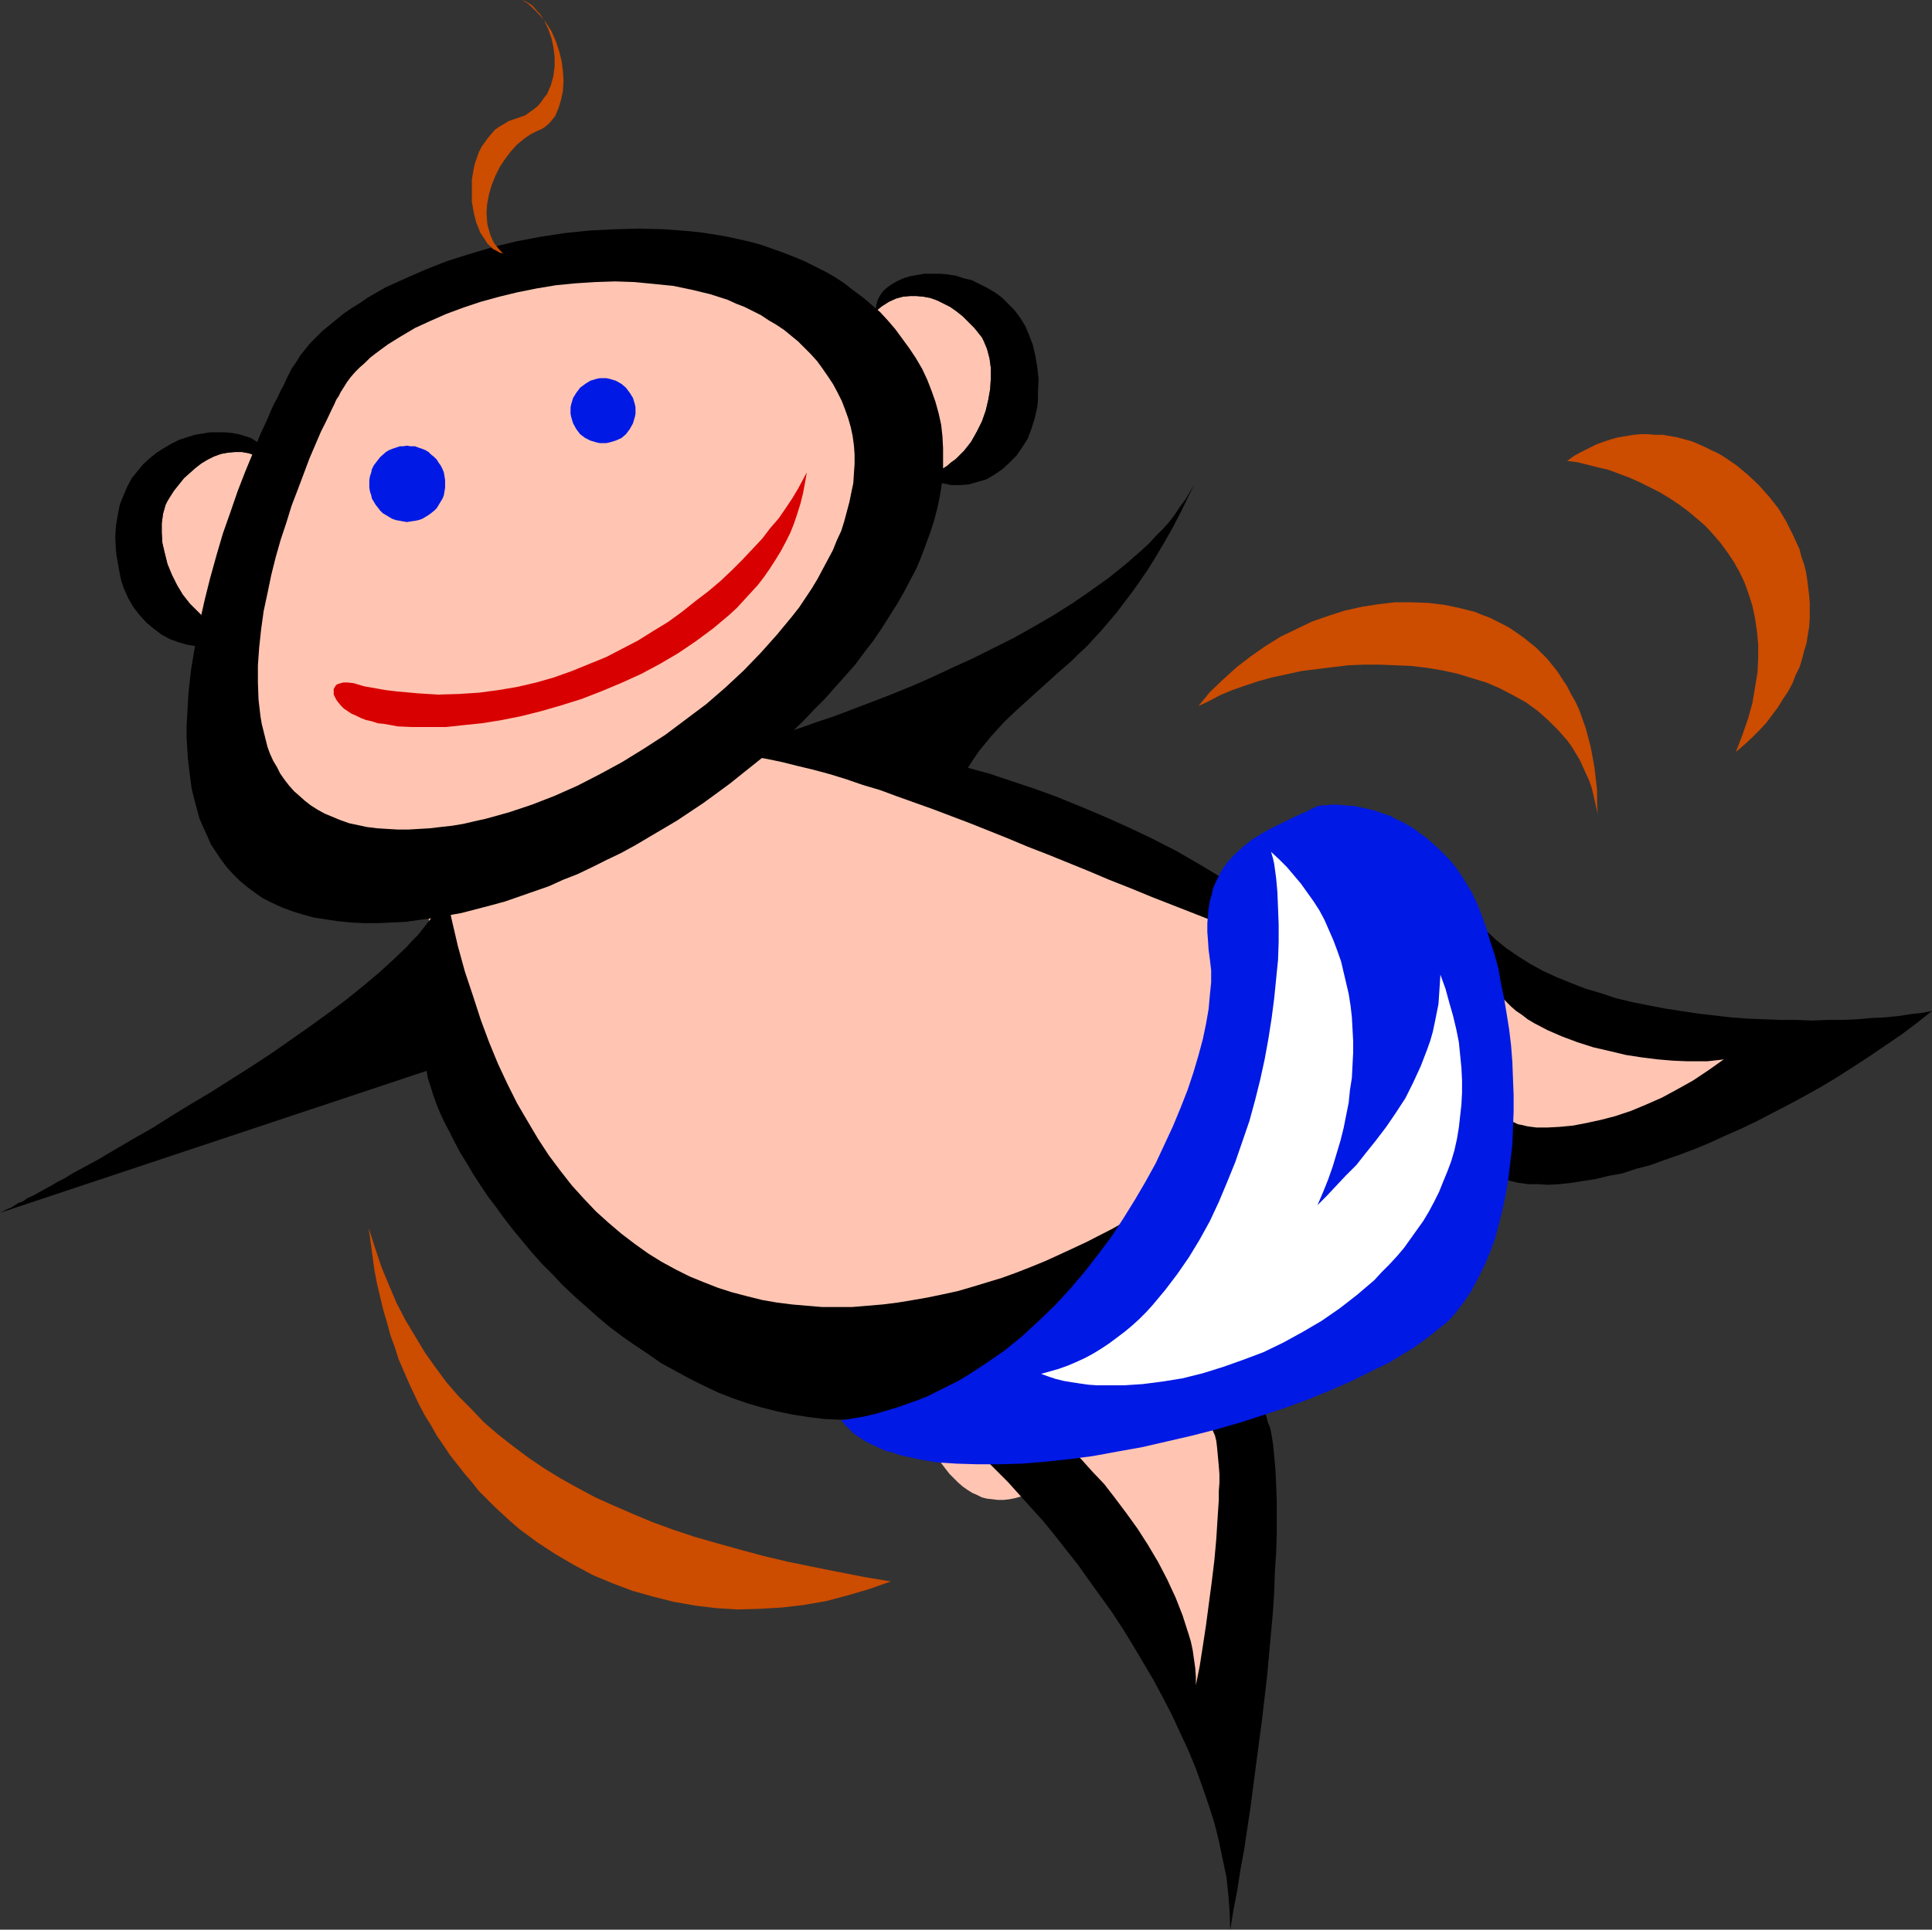
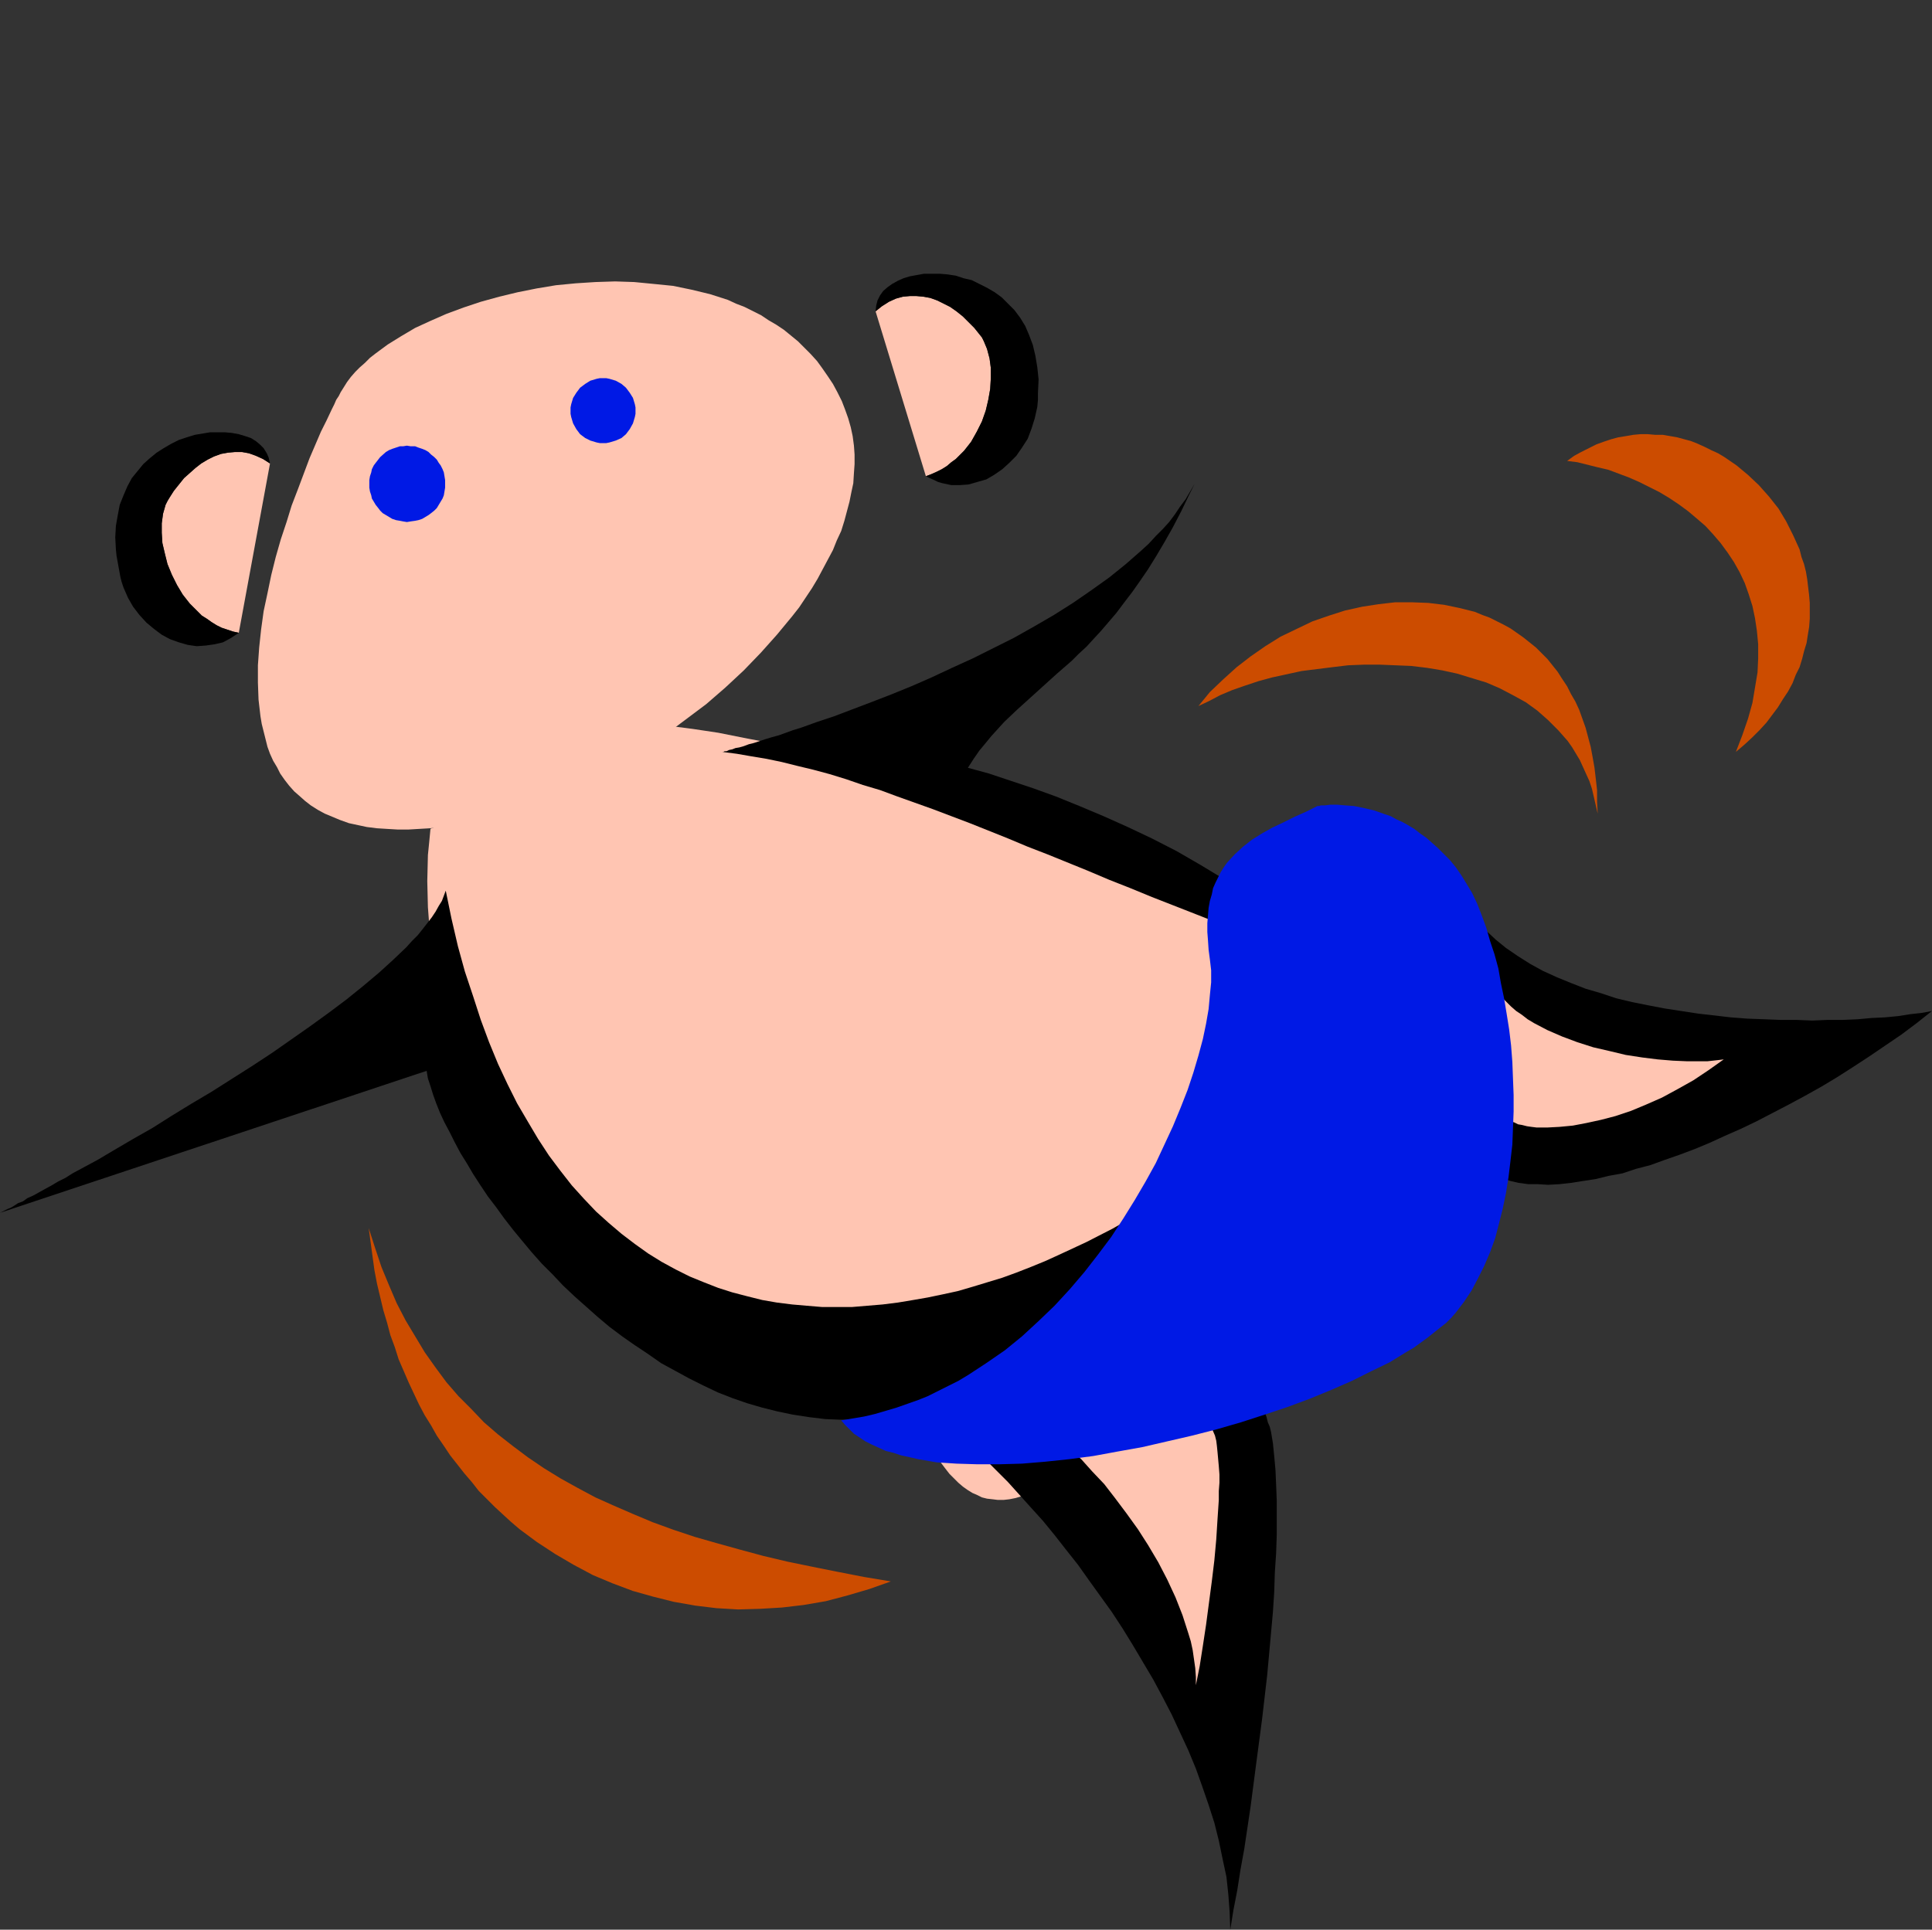
<svg xmlns="http://www.w3.org/2000/svg" xmlns:ns1="http://sodipodi.sourceforge.net/DTD/sodipodi-0.dtd" xmlns:ns2="http://www.inkscape.org/namespaces/inkscape" version="1.0" width="129.724mm" height="129.599mm" id="svg22" ns1:docname="Baby 04.wmf">
  <rect width="100%" height="100%" fill="#333333" stroke="none" />
  <ns1:namedview id="namedview22" pagecolor="#ffffff" bordercolor="#000000" borderopacity="0.25" ns2:showpageshadow="2" ns2:pageopacity="0.0" ns2:pagecheckerboard="0" ns2:deskcolor="#d1d1d1" ns2:document-units="mm" />
  <defs id="defs1">
    <pattern id="WMFhbasepattern" patternUnits="userSpaceOnUse" width="6" height="6" x="0" y="0" />
  </defs>
  <path style="fill:#ffc5b2;fill-opacity:1;fill-rule:evenodd;stroke:none" d="m 234.966,120.88 1.293,-0.485 1.454,-0.646 1.293,-0.646 1.293,-0.808 1.131,-0.97 1.131,-0.808 2.101,-2.101 1.778,-2.262 1.454,-2.586 1.293,-2.586 0.97,-2.747 0.646,-2.747 0.485,-2.747 0.162,-2.747 v -2.586 l -0.323,-2.424 -0.646,-2.424 -0.808,-1.939 -0.485,-0.97 -0.646,-0.808 -1.293,-1.616 -1.454,-1.454 -1.454,-1.454 -1.616,-1.293 -1.616,-1.131 -1.616,-0.808 -1.616,-0.808 -1.778,-0.646 -1.778,-0.323 -1.778,-0.162 h -1.616 l -1.778,0.162 -1.778,0.485 -1.778,0.808 -1.778,1.131 -1.616,1.293 z" id="path1" />
  <path style="fill:#ffc5b2;fill-opacity:1;fill-rule:evenodd;stroke:none" d="m 60.6,160.634 -1.454,-0.323 -1.454,-0.485 -1.454,-0.485 -1.293,-0.646 -1.293,-0.808 -1.131,-0.808 -1.293,-0.808 -0.97,-0.97 -2.101,-2.101 -1.778,-2.262 -1.454,-2.424 -1.293,-2.586 -1.131,-2.747 -0.646,-2.586 -0.646,-2.747 -0.162,-2.586 v -2.424 l 0.323,-2.424 0.323,-1.131 0.323,-1.131 0.485,-0.97 0.485,-0.808 1.131,-1.778 1.293,-1.616 1.293,-1.616 1.454,-1.293 1.454,-1.293 1.454,-1.131 1.616,-0.97 1.616,-0.808 1.778,-0.646 1.778,-0.323 1.778,-0.162 h 1.778 l 1.778,0.323 1.778,0.646 1.778,0.808 1.778,1.131 z" id="path2" />
  <path style="fill:#ffc5b2;fill-opacity:1;fill-rule:evenodd;stroke:none" d="m 109.241,210.408 -0.323,3.394 -0.323,3.232 -0.162,6.626 0.162,6.626 0.485,6.464 0.808,6.464 1.131,6.464 1.454,6.464 1.778,6.303 2.101,6.141 2.424,6.141 2.586,5.979 2.909,5.818 3.07,5.656 3.555,5.333 3.555,5.333 4.04,5.01 4.04,4.848 4.363,4.525 4.686,4.363 2.262,1.939 2.424,2.101 2.424,1.778 2.424,1.939 5.171,3.394 2.747,1.616 2.586,1.454 2.747,1.454 2.747,1.454 2.909,1.131 2.747,1.131 2.909,1.131 2.909,0.97 3.07,0.97 2.909,0.646 3.07,0.808 3.07,0.485 3.07,0.485 3.07,0.485 3.232,0.162 3.07,0.162 h 3.232 3.232 l 3.232,-0.162 3.232,-0.323 2.262,5.01 2.101,4.525 2.101,4.363 2.101,3.878 2.101,3.555 0.97,1.616 1.131,1.616 0.97,1.293 1.131,1.454 1.131,1.131 1.131,1.131 1.131,0.97 1.131,0.808 1.293,0.808 1.131,0.485 1.293,0.646 1.293,0.323 1.454,0.162 1.293,0.162 h 1.454 l 1.454,-0.162 1.616,-0.323 1.616,-0.485 1.616,-0.485 1.616,-0.808 1.778,-0.808 1.778,-0.97 4.686,-2.262 4.525,-2.424 4.525,-2.586 4.686,-2.909 4.363,-2.909 4.525,-3.232 4.202,-3.394 4.363,-3.555 4.04,-3.555 4.04,-3.878 3.878,-4.04 3.878,-4.04 3.555,-4.04 3.555,-4.363 3.394,-4.363 3.07,-4.363 3.07,-4.525 2.747,-4.525 2.586,-4.525 2.424,-4.525 2.101,-4.687 2.101,-4.525 1.616,-4.525 1.454,-4.687 1.131,-4.525 0.97,-4.525 0.646,-4.525 0.323,-4.363 v -4.363 l -0.162,-4.363 -0.323,-2.101 -0.323,-2.101 -0.485,-1.939 -0.485,-2.101 -1.778,-1.131 -2.101,-1.131 -1.939,-1.131 -2.101,-1.131 -4.525,-2.424 -4.848,-2.586 -5.171,-2.586 -5.333,-2.586 -5.656,-2.747 -5.818,-2.747 -5.979,-2.747 -6.302,-2.747 -6.464,-2.747 -6.464,-2.747 -6.787,-2.747 -6.787,-2.747 -6.949,-2.586 -14.059,-5.171 -14.221,-4.687 -7.11,-2.262 -7.11,-2.101 -7.11,-2.101 -6.949,-1.778 -6.949,-1.778 -6.787,-1.616 -6.787,-1.293 -6.464,-1.293 -6.464,-0.97 -6.302,-0.808 -5.979,-0.646 -5.818,-0.323 -5.656,-0.162 -1.131,1.131 -1.293,1.131 -2.747,2.262 -3.07,2.424 -3.394,2.262 -3.394,2.424 -3.717,2.262 -3.555,2.101 -3.555,2.101 -3.394,1.939 -3.07,1.778 -1.454,0.808 -1.454,0.646 -1.454,0.808 -1.131,0.646 -1.131,0.646 -0.97,0.485 -0.808,0.485 -0.808,0.323 -0.485,0.323 -0.485,0.162 z" id="path3" />
  <path style="fill:#000000;fill-opacity:1;fill-rule:evenodd;stroke:none" d="m 241.753,362.963 2.747,2.262 2.747,2.586 2.747,2.586 2.909,2.909 2.909,2.909 2.909,3.232 2.909,3.232 3.07,3.394 2.909,3.555 2.909,3.717 3.07,3.878 2.747,3.878 2.909,4.04 2.909,4.04 2.747,4.202 2.586,4.202 2.586,4.363 2.586,4.363 2.424,4.525 2.262,4.363 2.101,4.525 2.101,4.525 1.939,4.687 1.616,4.525 1.616,4.687 1.454,4.525 1.131,4.525 0.97,4.687 0.97,4.525 0.485,4.525 0.323,4.363 0.162,4.525 0.808,-5.01 0.97,-5.01 0.808,-5.171 0.97,-5.333 1.616,-10.827 1.454,-11.151 1.454,-10.989 1.293,-11.151 0.485,-5.333 0.485,-5.333 0.485,-5.333 0.323,-5.01 0.162,-5.01 0.323,-4.848 0.162,-4.687 v -4.525 -4.202 l -0.162,-4.04 -0.162,-3.717 -0.323,-3.555 -0.323,-3.232 -0.485,-2.909 -0.323,-1.293 -0.485,-1.131 -0.323,-1.293 -0.323,-0.97 -0.485,-0.97 -0.323,-0.97 -0.485,-0.808 -0.485,-0.646 -0.646,-0.485 -0.646,-0.485 -0.485,-0.485 -0.646,-0.323 z" id="path4" />
  <path style="fill:#ffc5b2;fill-opacity:1;fill-rule:evenodd;stroke:none" d="m 268.902,365.387 1.293,1.131 1.293,1.293 1.454,1.293 1.454,1.293 2.747,3.07 3.07,3.232 2.747,3.555 2.909,3.878 2.909,4.04 2.586,4.04 2.586,4.363 2.262,4.363 2.101,4.525 1.778,4.525 1.454,4.525 0.646,2.101 0.485,2.262 0.323,2.262 0.323,2.262 0.162,2.262 v 2.101 l 0.97,-4.848 0.808,-5.171 0.808,-5.333 1.454,-10.989 0.646,-5.333 0.485,-5.333 0.323,-5.171 0.162,-2.424 0.162,-2.424 v -2.262 l 0.162,-2.101 v -2.101 l -0.162,-2.101 -0.162,-1.778 -0.162,-1.778 -0.162,-1.616 -0.162,-1.293 -0.323,-1.293 -0.485,-1.131 -0.323,-0.808 -0.485,-0.808 -0.646,-0.485 -0.485,-0.323 z" id="path5" />
  <path style="fill:#000000;fill-opacity:1;fill-rule:evenodd;stroke:none" d="m 374.75,233.518 2.262,2.586 2.586,2.424 2.586,2.101 3.07,2.101 3.07,1.939 3.232,1.778 3.555,1.616 3.555,1.454 3.717,1.454 3.878,1.131 3.878,1.293 4.04,0.97 4.04,0.808 4.202,0.808 4.202,0.646 4.202,0.646 8.403,0.97 4.202,0.323 4.363,0.162 4.04,0.162 h 4.04 l 4.04,0.162 3.878,-0.162 h 3.878 l 3.717,-0.162 3.555,-0.323 3.394,-0.162 3.394,-0.323 3.07,-0.485 2.909,-0.323 2.586,-0.485 -3.878,3.07 -3.878,2.909 -4.04,2.747 -4.04,2.747 -4.202,2.747 -4.04,2.586 -4.04,2.424 -4.04,2.262 -4.202,2.262 -4.04,2.101 -4.04,2.101 -4.04,1.939 -4.04,1.778 -3.878,1.778 -3.878,1.616 -3.878,1.454 -3.717,1.293 -3.555,1.293 -3.717,0.97 -3.394,1.131 -3.555,0.646 -3.232,0.808 -3.232,0.485 -3.07,0.485 -2.909,0.323 -2.909,0.162 -2.586,-0.162 h -2.424 l -2.424,-0.323 -2.101,-0.485 -2.101,-0.646 -1.778,-0.808 z" id="path6" />
  <path style="fill:#ffc5b2;fill-opacity:1;fill-rule:evenodd;stroke:none" d="m 381.052,253.072 1.131,1.131 1.293,1.293 1.293,1.131 1.454,0.97 1.454,1.131 1.616,0.97 3.394,1.778 3.717,1.616 3.878,1.454 4.04,1.293 4.202,0.97 4.04,0.97 4.202,0.646 3.878,0.485 3.878,0.323 3.717,0.162 h 3.394 1.616 l 2.909,-0.323 1.293,-0.162 -3.878,2.747 -3.878,2.586 -4.04,2.262 -3.878,2.101 -4.04,1.778 -3.878,1.616 -3.878,1.293 -3.717,0.97 -3.717,0.808 -3.394,0.646 -3.394,0.323 -3.07,0.162 h -2.747 l -1.293,-0.162 -1.131,-0.162 -1.293,-0.323 -0.97,-0.162 -0.97,-0.485 -0.97,-0.323 z" id="path7" />
-   <path style="fill:#000000;fill-opacity:1;fill-rule:evenodd;stroke:none" d="m 74.013,93.569 -0.646,1.293 -0.646,1.293 -0.646,1.454 -0.808,1.454 -0.808,1.778 -0.97,1.778 -0.808,1.778 -0.808,1.939 -1.939,4.202 -1.778,4.525 -1.939,4.687 -1.939,5.01 -1.778,5.171 -1.939,5.495 -1.616,5.495 -1.616,5.818 -1.454,5.818 -1.293,5.818 -1.131,5.818 -0.97,5.818 -0.646,5.818 -0.323,5.656 -0.162,2.909 v 2.747 l 0.162,2.747 0.162,2.586 0.323,2.747 0.323,2.586 0.323,2.424 0.646,2.586 0.646,2.424 0.646,2.424 0.97,2.262 0.97,2.101 0.97,2.262 1.293,1.939 1.293,1.939 1.454,1.939 1.616,1.778 1.616,1.616 1.939,1.616 1.939,1.454 2.101,1.454 2.262,1.131 2.424,1.131 2.586,0.97 2.586,0.808 2.909,0.808 3.07,0.485 3.232,0.485 3.232,0.323 3.394,0.162 h 3.555 l 3.394,-0.162 3.555,-0.162 3.394,-0.485 3.717,-0.485 3.555,-0.646 3.555,-0.646 3.717,-0.97 3.717,-0.97 3.555,-0.97 3.717,-1.293 3.717,-1.293 3.717,-1.293 3.555,-1.616 3.717,-1.454 3.717,-1.778 3.555,-1.778 3.717,-1.778 3.555,-1.939 3.555,-2.101 7.11,-4.202 6.787,-4.525 6.626,-4.848 6.464,-5.171 3.232,-2.586 3.07,-2.586 2.909,-2.747 2.909,-2.747 2.747,-2.909 2.747,-2.747 2.586,-2.909 2.586,-2.909 2.586,-2.909 2.262,-3.07 2.262,-2.909 2.101,-3.07 1.939,-3.07 1.939,-3.07 1.778,-3.07 1.616,-3.07 1.616,-3.07 1.293,-3.07 1.131,-3.07 1.131,-3.07 0.97,-3.07 0.808,-3.07 0.646,-3.07 0.485,-3.07 0.323,-3.07 v -3.07 -2.909 l -0.162,-3.07 -0.323,-2.909 -0.646,-2.909 -0.808,-2.909 -0.97,-2.747 -1.131,-2.909 -1.293,-2.747 -1.616,-2.747 -1.616,-2.424 -1.778,-2.424 -1.778,-2.424 -1.939,-2.262 -1.939,-2.101 -2.262,-1.939 -2.101,-1.778 -2.424,-1.778 -2.262,-1.778 -2.424,-1.616 -2.586,-1.454 -2.586,-1.293 -2.586,-1.293 -2.747,-1.131 -2.909,-1.131 -2.747,-0.97 -2.747,-0.97 -3.07,-0.808 -2.909,-0.646 -2.909,-0.646 -3.07,-0.485 -3.07,-0.485 -3.07,-0.323 -6.302,-0.485 -6.302,-0.162 -6.302,0.162 -6.302,0.323 -6.302,0.646 -6.302,0.97 -5.979,1.131 -5.979,1.454 -5.979,1.778 -5.656,1.778 -5.333,2.101 -5.171,2.262 -5.01,2.262 -2.262,1.293 -2.262,1.293 -2.101,1.454 -2.101,1.293 -2.101,1.454 -1.778,1.454 -1.778,1.454 -1.778,1.454 -1.616,1.616 -1.454,1.454 -1.293,1.616 -1.293,1.616 -0.97,1.616 z" id="path8" />
  <path style="fill:#ffc5b2;fill-opacity:1;fill-rule:evenodd;stroke:none" d="m 86.456,99.548 -0.485,0.97 -0.646,0.97 -0.485,1.131 -0.646,1.293 -1.293,2.747 -1.454,2.909 -1.454,3.394 -1.454,3.394 -1.454,3.878 -1.454,3.878 -1.616,4.202 -1.293,4.202 -1.454,4.363 -1.293,4.525 -1.131,4.525 -0.97,4.687 -0.97,4.525 -0.646,4.687 -0.485,4.525 -0.323,4.525 v 4.363 l 0.162,4.363 0.485,4.202 0.323,1.939 0.485,1.939 0.485,1.939 0.485,1.939 0.646,1.778 0.808,1.778 0.97,1.616 0.808,1.616 1.131,1.616 1.131,1.454 1.293,1.454 1.293,1.131 1.454,1.293 1.454,1.131 1.778,1.131 1.778,0.97 1.939,0.808 1.939,0.808 2.262,0.808 2.262,0.485 2.262,0.485 2.586,0.323 2.586,0.162 2.747,0.162 h 2.586 l 2.747,-0.162 2.747,-0.162 2.747,-0.323 2.909,-0.323 2.909,-0.485 2.747,-0.646 2.909,-0.646 5.818,-1.616 5.818,-1.939 5.818,-2.262 5.818,-2.586 5.656,-2.909 5.656,-3.07 5.494,-3.394 5.494,-3.555 5.171,-3.878 5.171,-3.878 4.848,-4.202 4.686,-4.363 4.363,-4.525 4.04,-4.525 3.878,-4.687 1.778,-2.262 1.616,-2.424 1.616,-2.424 1.454,-2.424 1.293,-2.424 1.293,-2.424 1.293,-2.424 0.97,-2.424 1.131,-2.424 0.808,-2.586 0.646,-2.424 0.646,-2.424 0.485,-2.424 0.485,-2.262 0.162,-2.586 0.162,-2.262 v -2.424 l -0.162,-2.262 -0.323,-2.424 -0.485,-2.262 -0.646,-2.262 -0.808,-2.262 -0.808,-2.101 -1.131,-2.262 -1.131,-2.101 -1.293,-1.939 -1.454,-2.101 -1.293,-1.778 -1.616,-1.778 -1.616,-1.616 -1.616,-1.616 -1.778,-1.454 -1.778,-1.454 -1.939,-1.293 -1.939,-1.131 -1.939,-1.293 -4.202,-2.101 -2.101,-0.808 -2.101,-0.97 -4.525,-1.454 -4.686,-1.131 -4.686,-0.97 -4.848,-0.485 -5.01,-0.485 -4.848,-0.162 -5.01,0.162 -5.01,0.323 -5.01,0.485 -4.848,0.808 -4.848,0.97 -4.686,1.131 -4.686,1.293 -4.363,1.454 -4.363,1.616 -4.04,1.778 -3.878,1.778 -3.555,2.101 -3.394,2.101 -3.07,2.262 -1.454,1.131 -1.293,1.293 -1.293,1.131 -1.131,1.131 -1.131,1.293 -0.97,1.293 -0.808,1.293 z" id="path9" />
  <path style="fill:#000000;fill-opacity:1;fill-rule:evenodd;stroke:none" d="m 113.12,226.084 -0.485,1.293 -0.485,1.293 -0.808,1.293 -0.808,1.454 -0.97,1.454 -1.131,1.454 -1.131,1.454 -1.293,1.616 -1.454,1.454 -1.454,1.616 -3.394,3.232 -3.555,3.232 -4.04,3.394 -4.202,3.394 -4.525,3.394 -4.686,3.394 -4.848,3.394 -4.848,3.394 -5.171,3.394 -10.181,6.464 -5.171,3.07 -5.01,3.07 -4.848,3.07 -4.848,2.747 -4.686,2.747 -4.363,2.586 -4.202,2.262 -2.101,1.131 -1.778,1.131 -1.939,0.97 -1.616,0.97 -1.778,0.97 -1.454,0.808 -1.454,0.808 -1.454,0.646 -1.131,0.808 -1.293,0.485 -0.97,0.646 -0.808,0.485 -0.808,0.323 -0.646,0.323 -0.646,0.323 -0.323,0.162 -0.162,0.162 H 0 l 108.272,-36.038 0.323,1.939 0.646,1.939 0.646,2.101 0.808,2.262 0.97,2.424 1.131,2.424 1.293,2.424 1.293,2.586 1.454,2.747 1.616,2.586 1.616,2.747 1.778,2.747 1.939,2.909 2.101,2.747 2.101,2.909 2.262,2.909 2.262,2.747 2.424,2.909 2.586,2.909 2.747,2.747 2.586,2.747 2.909,2.747 2.909,2.586 2.909,2.586 3.07,2.586 3.232,2.424 3.232,2.262 3.394,2.262 3.232,2.262 3.555,1.939 3.555,1.939 3.555,1.778 3.717,1.778 3.717,1.454 3.717,1.293 3.878,1.131 3.878,0.97 3.878,0.808 4.202,0.646 4.04,0.485 4.04,0.162 h 4.202 l 4.202,-0.162 4.202,-0.485 4.202,-0.808 4.363,-0.808 4.363,-1.293 4.363,-1.454 4.363,-1.778 4.525,-1.939 4.363,-2.424 4.525,-2.586 4.525,-2.909 4.363,-3.232 4.525,-3.717 4.686,-3.878 4.525,-4.202 4.525,-4.687 2.262,-2.424 2.262,-2.586 2.424,-2.586 2.262,-2.747 2.262,-2.909 2.262,-2.909 2.262,-2.909 2.262,-3.07 2.262,-3.232 2.424,-3.394 2.262,-3.394 2.262,-3.394 -2.262,1.939 -2.262,2.101 -2.586,1.939 -2.586,2.101 -2.586,1.939 -2.747,1.939 -2.909,1.939 -2.909,1.939 -3.07,2.101 -3.07,1.778 -6.464,3.717 -6.626,3.394 -6.949,3.232 -3.555,1.616 -3.555,1.454 -3.717,1.454 -3.555,1.293 -3.717,1.131 -3.717,1.131 -3.878,1.131 -3.717,0.808 -3.878,0.808 -3.717,0.646 -3.878,0.646 -3.878,0.485 -3.878,0.323 -3.878,0.323 h -3.878 -3.717 l -3.878,-0.323 -3.717,-0.323 -3.878,-0.485 -3.717,-0.646 -3.878,-0.97 -3.717,-0.97 -3.555,-1.131 -3.717,-1.454 -3.555,-1.454 -3.555,-1.778 -3.555,-1.939 -3.394,-2.101 -3.394,-2.424 -3.394,-2.586 -3.232,-2.747 -3.232,-2.909 -3.07,-3.232 -3.07,-3.394 -2.909,-3.717 -2.909,-3.878 -2.747,-4.202 -2.586,-4.363 -2.747,-4.687 -2.424,-4.848 -2.424,-5.171 -2.262,-5.495 -2.101,-5.656 -1.939,-5.979 -2.101,-6.303 -1.778,-6.464 -1.616,-6.949 z" id="path10" />
  <path style="fill:#000000;fill-opacity:1;fill-rule:evenodd;stroke:none" d="m 183.254,190.854 v 0 h 0.323 l 0.323,-0.162 h 0.485 l 0.646,-0.323 0.808,-0.162 0.808,-0.323 0.97,-0.162 1.131,-0.323 1.293,-0.485 1.293,-0.323 1.454,-0.485 1.454,-0.485 1.616,-0.485 1.778,-0.485 1.778,-0.646 1.778,-0.646 2.101,-0.646 4.04,-1.454 4.363,-1.454 4.686,-1.778 4.686,-1.778 5.01,-1.939 5.171,-2.101 5.171,-2.262 5.171,-2.424 5.333,-2.424 5.171,-2.586 5.171,-2.586 5.171,-2.909 5.01,-2.909 4.848,-3.07 4.686,-3.232 4.525,-3.232 4.202,-3.394 3.878,-3.394 1.939,-1.778 1.778,-1.939 1.778,-1.778 1.616,-1.778 1.454,-1.939 1.293,-1.939 1.454,-1.939 1.131,-1.939 1.131,-1.939 0.97,-1.939 -2.262,4.525 -2.101,4.363 -2.101,4.04 -2.101,3.717 -2.101,3.555 -2.101,3.394 -2.101,3.07 -1.939,2.747 -2.101,2.747 -1.939,2.586 -1.939,2.262 -1.939,2.262 -1.939,2.101 -1.778,1.939 -1.939,1.778 -1.778,1.778 -3.717,3.232 -3.394,3.07 -3.394,3.07 -3.394,3.07 -3.232,3.07 -3.232,3.555 -1.454,1.778 -1.616,1.939 -1.454,2.101 -1.454,2.262 5.333,1.454 5.333,1.778 5.818,1.939 5.818,2.101 5.979,2.424 6.141,2.586 6.141,2.747 6.141,2.909 6.302,3.232 6.141,3.555 6.141,3.717 5.979,3.878 5.818,4.202 5.656,4.363 5.494,4.848 2.747,2.424 2.586,2.424 -6.141,-2.101 -6.141,-2.262 -5.979,-2.262 -5.979,-2.262 -11.474,-4.525 -11.15,-4.363 -5.494,-2.262 -5.333,-2.101 -5.333,-2.262 -5.171,-2.101 -5.171,-2.101 -5.01,-1.939 -5.01,-2.101 -4.848,-1.939 -4.848,-1.939 -4.686,-1.778 -4.686,-1.778 -4.525,-1.616 -4.525,-1.616 -4.363,-1.616 -4.363,-1.293 -4.202,-1.454 -4.202,-1.293 -4.202,-1.131 -4.04,-0.97 -3.878,-0.97 -3.878,-0.808 -3.878,-0.646 -3.717,-0.646 z" id="path11" />
  <path style="fill:#0019e5;fill-opacity:1;fill-rule:evenodd;stroke:none" d="m 334.35,204.591 -2.909,1.454 -2.909,1.293 -2.909,1.454 -2.747,1.293 -2.586,1.454 -2.586,1.616 -2.262,1.778 -2.101,1.939 -1.939,2.101 -0.808,1.131 -0.808,1.293 -0.646,1.293 -0.646,1.293 -0.646,1.454 -0.323,1.616 -0.485,1.616 -0.323,1.778 -0.162,1.939 -0.162,1.939 v 2.262 l 0.162,2.101 0.162,2.424 0.323,2.424 0.323,2.747 v 1.454 1.616 l -0.323,3.232 -0.323,3.555 -0.646,3.717 -0.808,3.878 -1.131,4.202 -1.293,4.363 -1.454,4.363 -1.778,4.525 -1.939,4.687 -2.101,4.525 -2.262,4.848 -2.586,4.687 -2.747,4.687 -2.909,4.687 -3.07,4.687 -3.394,4.525 -3.394,4.363 -3.717,4.363 -3.878,4.202 -4.04,3.878 -4.202,3.878 -4.363,3.555 -4.686,3.232 -4.686,3.07 -2.424,1.454 -2.586,1.293 -5.171,2.586 -2.424,0.97 -2.747,0.97 -2.747,0.97 -2.747,0.808 -2.747,0.808 -2.747,0.646 -2.909,0.485 -2.909,0.485 0.97,1.131 1.131,1.131 1.131,1.131 1.454,0.97 1.454,0.97 1.616,0.808 1.778,0.808 1.778,0.808 1.939,0.485 1.939,0.646 2.262,0.485 2.101,0.485 4.686,0.808 2.586,0.162 2.424,0.162 5.333,0.162 h 5.494 l 5.818,-0.162 5.818,-0.485 6.141,-0.646 6.141,-0.808 6.141,-1.131 6.302,-1.131 6.302,-1.454 6.302,-1.454 6.302,-1.616 6.141,-1.778 5.979,-1.939 5.818,-1.939 5.656,-2.101 5.494,-2.262 5.171,-2.262 4.848,-2.424 4.686,-2.262 2.101,-1.293 2.101,-1.293 1.939,-1.131 1.778,-1.293 1.778,-1.293 1.616,-1.293 1.616,-1.293 1.454,-1.131 1.293,-1.293 1.131,-1.293 2.101,-2.747 1.939,-2.909 1.616,-3.07 1.616,-3.232 1.454,-3.394 1.293,-3.555 0.97,-3.717 0.97,-3.878 0.808,-3.878 0.646,-4.04 0.485,-4.04 0.485,-4.202 0.162,-4.202 0.162,-4.202 v -4.202 l -0.162,-4.202 -0.162,-4.202 -0.323,-4.202 -0.485,-4.04 -0.646,-4.04 -0.646,-3.878 -0.808,-3.878 -0.646,-3.717 -0.97,-3.555 -1.131,-3.394 -0.97,-3.394 -1.131,-3.07 -1.131,-2.909 -1.293,-2.747 -1.454,-2.424 -1.293,-2.101 -1.454,-2.101 -1.454,-1.778 -1.454,-1.454 -1.616,-1.616 -1.454,-1.293 -1.454,-1.293 -1.616,-1.131 -1.454,-1.131 -1.616,-0.97 -1.454,-0.808 -1.454,-0.646 -1.454,-0.808 -1.454,-0.485 -2.747,-0.97 -2.747,-0.646 -2.424,-0.485 -2.262,-0.162 -1.939,-0.162 h -1.778 l -1.293,0.162 h -0.646 -0.485 l -0.323,0.162 h -0.323 z" id="path12" />
-   <path style="fill:#ffffff;fill-opacity:1;fill-rule:evenodd;stroke:none" d="m 322.553,216.226 0.485,1.616 0.323,1.454 0.485,3.555 0.323,3.555 0.162,4.04 0.162,4.202 v 4.525 l -0.162,4.525 -0.485,4.848 -0.485,4.848 -0.646,5.01 -0.808,5.171 -0.97,5.333 -1.131,5.171 -1.293,5.171 -1.454,5.333 -1.778,5.171 -1.778,5.171 -2.101,5.171 -2.101,5.01 -2.262,4.848 -2.586,4.687 -2.747,4.525 -2.909,4.202 -3.07,4.04 -3.232,3.878 -1.616,1.778 -1.778,1.778 -1.778,1.616 -1.939,1.616 -1.939,1.454 -1.939,1.454 -1.939,1.293 -2.101,1.293 -2.101,1.131 -2.101,0.97 -2.262,0.97 -2.262,0.808 -2.262,0.646 -2.262,0.646 1.778,0.646 1.939,0.646 1.939,0.485 1.939,0.323 2.101,0.323 2.262,0.323 2.262,0.162 h 2.262 4.525 l 4.848,-0.323 5.01,-0.646 5.01,-0.808 5.171,-1.293 5.171,-1.616 5.01,-1.778 5.171,-1.939 5.01,-2.424 5.01,-2.747 4.686,-2.747 4.686,-3.232 4.363,-3.394 4.363,-3.717 1.939,-2.101 1.939,-1.939 1.939,-2.101 1.778,-2.101 1.616,-2.262 1.616,-2.262 1.616,-2.262 1.454,-2.424 1.293,-2.424 1.293,-2.586 0.97,-2.424 1.131,-2.747 0.97,-2.586 0.808,-2.747 0.646,-2.909 0.485,-2.909 0.323,-2.909 0.323,-2.909 0.162,-3.07 v -3.07 l -0.162,-3.232 -0.323,-3.232 -0.323,-3.232 -0.646,-3.232 -0.808,-3.394 -0.97,-3.394 -0.97,-3.555 -1.293,-3.555 -0.162,2.586 -0.162,2.424 -0.162,2.424 -0.485,2.424 -0.485,2.424 -0.485,2.262 -0.646,2.262 -0.808,2.262 -1.616,4.202 -1.939,4.202 -1.939,3.878 -2.424,3.717 -2.424,3.555 -2.586,3.394 -2.586,3.232 -2.424,3.07 -2.747,2.747 -2.424,2.586 -2.424,2.586 -2.262,2.262 1.454,-3.394 1.293,-3.232 1.131,-3.232 0.97,-3.232 0.97,-3.232 0.808,-3.232 0.646,-3.232 0.646,-3.232 0.323,-3.232 0.485,-3.07 0.162,-3.232 0.162,-3.07 v -3.07 l -0.162,-3.07 -0.162,-2.909 -0.323,-2.909 -0.485,-3.07 -0.646,-2.747 -0.646,-2.747 -0.646,-2.747 -0.97,-2.747 -0.97,-2.586 -1.131,-2.586 -1.131,-2.586 -1.293,-2.424 -1.454,-2.262 -1.616,-2.262 -1.616,-2.262 -1.778,-2.101 -1.778,-2.101 -1.939,-1.939 z" id="path13" />
  <path style="fill:#000000;fill-opacity:1;fill-rule:evenodd;stroke:none" d="m 222.2,79.024 0.162,-1.454 0.323,-1.293 0.646,-1.293 0.808,-1.131 1.131,-0.97 1.131,-0.808 1.454,-0.808 1.454,-0.646 1.616,-0.485 1.778,-0.323 1.778,-0.323 h 1.939 2.101 l 1.939,0.162 2.101,0.323 1.939,0.646 2.101,0.485 1.939,0.97 1.939,0.97 1.939,1.131 1.778,1.293 1.616,1.616 1.616,1.616 1.454,1.939 1.293,2.101 0.97,2.262 0.97,2.586 0.646,2.747 0.485,2.909 0.323,3.07 -0.162,3.394 v 1.778 l -0.162,1.778 -0.323,1.454 -0.323,1.454 -0.808,2.586 -0.97,2.586 -1.454,2.262 -1.454,2.101 -1.778,1.778 -1.778,1.616 -2.101,1.454 -1.939,1.131 -2.262,0.646 -2.262,0.646 -2.262,0.162 h -2.101 l -2.262,-0.485 -1.131,-0.323 -0.97,-0.485 -1.131,-0.485 -0.97,-0.485 1.293,-0.485 1.454,-0.646 1.293,-0.646 1.293,-0.808 1.131,-0.97 1.131,-0.808 2.101,-2.101 1.778,-2.262 1.454,-2.586 1.293,-2.586 0.97,-2.747 0.646,-2.747 0.485,-2.747 0.162,-2.747 v -2.586 l -0.323,-2.424 -0.646,-2.424 -0.808,-1.939 -0.485,-0.97 -0.646,-0.808 -1.293,-1.616 -1.454,-1.454 -1.454,-1.454 -1.616,-1.293 -1.616,-1.131 -1.616,-0.808 -1.616,-0.808 -1.778,-0.646 -1.778,-0.323 -1.778,-0.162 h -1.616 l -1.778,0.162 -1.778,0.485 -1.778,0.808 -1.778,1.131 z" id="path14" />
  <path style="fill:#000000;fill-opacity:1;fill-rule:evenodd;stroke:none" d="m 68.518,117.648 -0.323,-1.454 -0.485,-1.131 -0.808,-1.293 -0.97,-0.97 -0.97,-0.808 -1.293,-0.808 -1.454,-0.485 -1.616,-0.485 -1.778,-0.323 -1.778,-0.162 H 55.267 53.328 l -1.939,0.323 -1.939,0.323 -2.101,0.646 -1.939,0.646 -1.939,0.97 -1.939,1.131 -1.778,1.131 -1.778,1.454 -1.616,1.454 -1.454,1.778 -1.454,1.778 -1.131,2.101 -0.97,2.262 -0.97,2.424 -0.485,2.586 -0.485,2.747 -0.162,2.909 0.162,3.07 0.162,1.616 0.323,1.778 0.323,1.778 0.323,1.778 0.323,1.293 0.485,1.454 1.131,2.586 1.293,2.262 1.616,2.101 1.778,1.939 1.939,1.616 1.939,1.454 2.101,1.131 2.262,0.808 2.262,0.646 2.262,0.323 2.262,-0.162 2.262,-0.323 2.101,-0.485 2.101,-1.131 0.97,-0.646 0.97,-0.646 -1.454,-0.323 -1.454,-0.485 -1.454,-0.485 -1.293,-0.646 -1.293,-0.808 -1.131,-0.808 -1.293,-0.808 -0.97,-0.97 -2.101,-2.101 -1.778,-2.262 -1.454,-2.424 -1.293,-2.586 -1.131,-2.747 -0.646,-2.586 -0.646,-2.747 -0.162,-2.586 v -2.424 l 0.323,-2.424 0.323,-1.131 0.323,-1.131 0.485,-0.97 0.485,-0.808 1.131,-1.778 1.293,-1.616 1.293,-1.616 1.454,-1.293 1.454,-1.293 1.454,-1.131 1.616,-0.97 1.616,-0.808 1.778,-0.646 1.778,-0.323 1.778,-0.162 h 1.778 l 1.778,0.323 1.778,0.646 1.778,0.808 z" id="path15" />
-   <path style="fill:#d80000;fill-opacity:1;fill-rule:evenodd;stroke:none" d="m 85.81,178.249 0.646,0.808 0.808,0.808 0.97,0.646 0.97,0.646 1.131,0.485 1.293,0.646 1.293,0.485 1.454,0.323 1.454,0.485 1.616,0.162 1.778,0.323 1.778,0.323 3.717,0.162 h 4.202 4.202 l 4.525,-0.485 4.686,-0.485 5.01,-0.808 4.848,-0.97 5.171,-1.293 5.01,-1.454 5.171,-1.616 5.01,-1.939 5.01,-2.101 5.01,-2.262 4.848,-2.586 4.686,-2.747 4.525,-3.07 4.363,-3.232 4.04,-3.394 1.939,-1.778 1.778,-1.939 1.778,-1.939 1.778,-1.939 1.616,-2.101 1.454,-2.101 1.454,-2.262 1.293,-2.101 1.293,-2.424 1.131,-2.262 0.97,-2.424 0.808,-2.424 0.808,-2.586 0.646,-2.586 0.485,-2.586 0.485,-2.747 -1.131,2.101 -1.131,2.101 -1.454,2.424 -1.616,2.424 -1.778,2.586 -2.101,2.424 -2.101,2.747 -2.424,2.586 -2.586,2.747 -2.747,2.747 -2.909,2.747 -3.07,2.586 -3.394,2.586 -3.232,2.586 -3.555,2.586 -3.717,2.262 -3.878,2.424 -4.04,2.101 -4.04,2.101 -4.363,1.778 -4.363,1.778 -4.525,1.616 -4.525,1.293 -4.848,1.131 -4.848,0.808 -4.848,0.646 -5.01,0.323 -5.333,0.162 -5.171,-0.323 -5.333,-0.485 -2.747,-0.323 -2.747,-0.485 -2.747,-0.485 -2.747,-0.808 -1.454,-0.162 h -1.131 l -1.131,0.323 -0.485,0.162 -0.323,0.323 -0.162,0.323 -0.323,0.485 v 0.323 0.485 0.646 l 0.323,0.646 0.323,0.646 z" id="path16" />
  <path style="fill:#0019e5;fill-opacity:1;fill-rule:evenodd;stroke:none" d="m 103.262,132.515 0.97,-0.162 1.131,-0.162 0.808,-0.162 0.97,-0.323 0.808,-0.485 0.808,-0.485 0.646,-0.485 0.808,-0.646 0.646,-0.646 0.485,-0.808 0.485,-0.808 0.485,-0.808 0.323,-0.808 0.162,-0.97 0.162,-0.97 v -0.97 -0.97 l -0.162,-0.97 -0.162,-0.97 -0.323,-0.808 -0.485,-0.97 -0.485,-0.646 -0.485,-0.808 -0.646,-0.646 -0.808,-0.646 -0.646,-0.646 -0.808,-0.485 -0.808,-0.323 -0.97,-0.323 -0.808,-0.323 h -1.131 l -0.97,-0.162 -0.97,0.162 h -0.808 l -0.97,0.323 -0.97,0.323 -0.808,0.323 -0.808,0.485 -1.454,1.293 -1.131,1.454 -0.485,0.646 -0.485,0.97 -0.162,0.808 -0.323,0.97 -0.162,0.97 v 0.97 0.97 l 0.162,0.97 0.323,0.97 0.162,0.808 0.485,0.808 0.485,0.808 0.646,0.808 0.485,0.646 0.646,0.646 0.808,0.485 0.808,0.485 0.808,0.485 0.97,0.323 0.97,0.162 0.808,0.162 z" id="path17" />
  <path style="fill:#0019e5;fill-opacity:1;fill-rule:evenodd;stroke:none" d="m 153.035,112.476 h 0.808 l 0.808,-0.162 1.616,-0.485 1.454,-0.646 1.131,-0.97 0.97,-1.293 0.808,-1.454 0.485,-1.616 0.162,-0.808 v -0.808 -0.808 l -0.162,-0.808 -0.485,-1.616 -0.808,-1.293 -0.97,-1.293 -1.131,-0.97 -1.454,-0.808 -1.616,-0.485 -0.808,-0.162 h -0.808 -0.808 l -0.808,0.162 -1.616,0.485 -1.293,0.808 -1.293,0.97 -0.97,1.293 -0.808,1.293 -0.485,1.616 -0.162,0.808 v 0.808 0.808 l 0.162,0.808 0.485,1.616 0.808,1.454 0.97,1.293 1.293,0.97 1.293,0.646 1.616,0.485 0.808,0.162 z" id="path18" />
-   <path style="fill:#cc4c00;fill-opacity:1;fill-rule:evenodd;stroke:none" d="m 127.664,64.318 -0.808,-0.162 -0.808,-0.485 -0.97,-0.485 -0.646,-0.646 -0.808,-0.808 -0.485,-0.808 -0.646,-0.97 -0.646,-0.97 -0.485,-1.293 -0.485,-1.131 -0.646,-2.586 -0.485,-2.747 v -2.747 -2.909 l 0.485,-2.909 0.323,-1.293 0.97,-2.747 0.646,-1.293 0.808,-1.131 0.808,-1.131 0.808,-0.97 0.97,-1.131 1.131,-0.808 1.131,-0.646 1.293,-0.808 1.454,-0.485 1.454,-0.485 1.293,-0.485 1.131,-0.808 1.131,-0.808 0.97,-0.808 0.808,-0.97 0.646,-0.97 0.808,-0.97 0.485,-1.131 0.485,-1.131 0.323,-1.131 0.323,-1.131 0.323,-2.586 v -2.424 l -0.323,-2.424 -0.485,-2.262 -0.808,-2.262 -0.97,-2.101 -1.131,-1.778 -0.808,-0.808 -0.646,-0.808 -0.646,-0.646 -0.808,-0.485 -0.808,-0.485 L 132.512,0 l 1.293,0.808 0.97,0.808 0.97,0.97 0.97,0.97 1.778,2.101 1.454,2.262 1.131,2.586 0.808,2.424 0.646,2.586 0.323,2.586 0.162,2.424 -0.162,2.586 -0.485,2.262 -0.646,2.101 -0.808,1.939 -0.646,0.808 -0.646,0.808 -0.646,0.646 -0.808,0.646 -0.808,0.485 -0.808,0.323 -1.939,0.97 -1.616,1.131 -1.778,1.454 -1.616,1.778 -1.454,1.939 -1.293,1.939 -1.131,2.262 -0.97,2.424 -0.646,2.262 -0.485,2.424 -0.162,2.262 0.162,2.424 0.162,0.97 0.646,2.262 0.485,1.131 0.485,0.97 0.646,0.808 0.808,0.97 z" id="path19" />
  <path style="fill:#cc4c00;fill-opacity:1;fill-rule:evenodd;stroke:none" d="m 304.131,179.219 2.747,-1.293 2.747,-1.454 3.07,-1.293 3.232,-1.131 3.394,-1.131 3.555,-0.97 3.717,-0.808 3.717,-0.808 3.878,-0.485 3.878,-0.485 4.04,-0.485 4.04,-0.162 h 4.04 l 3.878,0.162 4.04,0.162 4.04,0.485 3.878,0.646 3.717,0.808 3.717,1.131 3.717,1.131 3.394,1.454 3.394,1.778 3.232,1.778 2.909,2.101 2.747,2.424 2.586,2.586 2.424,2.747 1.131,1.616 0.97,1.616 0.97,1.616 1.616,3.555 0.808,1.778 0.646,1.939 0.485,2.101 0.485,2.101 0.485,2.101 -0.162,-3.07 v -2.909 l -0.323,-2.909 -0.323,-2.747 -0.485,-2.747 -0.485,-2.586 -0.646,-2.424 -0.646,-2.424 -0.808,-2.262 -0.808,-2.262 -0.97,-2.101 -1.131,-1.939 -0.97,-1.939 -1.293,-1.939 -1.131,-1.778 -1.293,-1.616 -1.293,-1.616 -1.454,-1.454 -1.454,-1.454 -1.616,-1.293 -1.616,-1.293 -1.616,-1.131 -1.616,-1.131 -1.778,-0.97 -3.555,-1.778 -1.778,-0.646 -1.939,-0.808 -1.939,-0.485 -1.939,-0.485 -3.878,-0.808 -4.04,-0.485 -4.202,-0.162 h -4.202 l -4.202,0.485 -4.202,0.646 -4.363,0.97 -4.04,1.293 -4.202,1.454 -4.04,1.939 -4.04,1.939 -3.878,2.424 -3.717,2.586 -3.555,2.747 -3.394,3.07 -3.394,3.232 z" id="path20" />
  <path style="fill:#cc4c00;fill-opacity:1;fill-rule:evenodd;stroke:none" d="m 93.566,311.734 1.616,5.01 1.616,4.848 1.939,4.687 1.939,4.525 2.262,4.363 2.424,4.04 2.424,4.04 2.747,3.878 2.747,3.717 3.07,3.555 3.232,3.232 3.232,3.394 3.555,3.07 3.717,2.909 3.878,2.909 4.04,2.747 4.202,2.586 4.363,2.424 4.525,2.424 4.686,2.101 4.848,2.101 5.01,2.101 5.333,1.939 5.333,1.778 5.656,1.616 5.818,1.616 5.979,1.616 6.141,1.454 6.302,1.293 6.464,1.293 6.626,1.293 6.787,1.131 -5.494,1.939 -5.494,1.616 -5.494,1.454 -5.656,0.97 -5.494,0.646 -5.494,0.323 -5.656,0.162 -5.494,-0.323 -5.333,-0.646 -5.494,-0.97 -5.171,-1.293 -5.171,-1.454 -5.171,-1.939 -5.01,-2.101 -4.848,-2.586 -4.686,-2.747 -4.686,-3.07 -4.363,-3.232 -2.262,-1.939 -1.939,-1.778 -2.101,-1.939 -1.939,-1.939 -2.101,-2.101 -1.778,-2.262 -1.939,-2.262 -1.778,-2.262 -1.778,-2.262 -1.616,-2.424 -1.778,-2.586 -1.454,-2.586 -1.616,-2.586 -1.454,-2.747 -1.293,-2.747 -1.293,-2.747 -2.586,-5.979 -0.97,-3.07 -1.131,-3.07 -0.808,-3.07 -0.97,-3.232 -0.808,-3.394 -0.808,-3.394 -0.646,-3.394 -0.485,-3.555 -0.485,-3.555 z" id="path21" />
  <path style="fill:#cc4c00;fill-opacity:1;fill-rule:evenodd;stroke:none" d="m 397.697,117.001 2.586,0.323 2.586,0.646 2.586,0.646 2.747,0.646 2.586,0.97 2.586,0.97 2.586,1.131 2.586,1.293 2.586,1.293 2.424,1.454 2.424,1.616 2.424,1.778 2.101,1.778 2.262,1.939 1.939,2.101 1.939,2.262 1.778,2.424 1.616,2.424 1.454,2.586 1.293,2.747 0.97,2.747 0.97,3.07 0.646,3.07 0.485,3.232 0.323,3.394 v 3.555 l -0.162,3.555 -0.646,3.878 -0.646,3.878 -1.131,4.04 -1.454,4.202 -0.808,2.101 -0.808,2.101 2.101,-1.778 2.101,-1.939 1.778,-1.778 1.778,-1.939 1.454,-1.939 1.454,-1.939 1.293,-2.101 1.293,-1.939 1.131,-2.101 0.808,-2.101 0.97,-1.939 0.646,-2.101 0.485,-1.939 0.646,-2.101 0.323,-2.101 0.323,-1.939 0.162,-2.101 v -1.939 -2.101 l -0.162,-1.939 -0.485,-4.04 -0.323,-1.939 -0.485,-1.939 -0.646,-1.778 -0.485,-1.939 -1.616,-3.555 -1.778,-3.555 -1.939,-3.232 -2.424,-3.07 -2.586,-2.909 -2.747,-2.586 -2.909,-2.424 -3.07,-2.101 -1.616,-0.97 -1.778,-0.808 -1.616,-0.808 -1.778,-0.808 -1.616,-0.646 -3.555,-0.97 -3.717,-0.646 h -1.939 l -1.778,-0.162 h -1.939 l -1.778,0.162 -1.939,0.323 -1.939,0.323 -1.778,0.485 -1.939,0.646 -1.778,0.646 -1.939,0.97 -1.939,0.97 -1.778,0.97 z" id="path22" />
</svg>